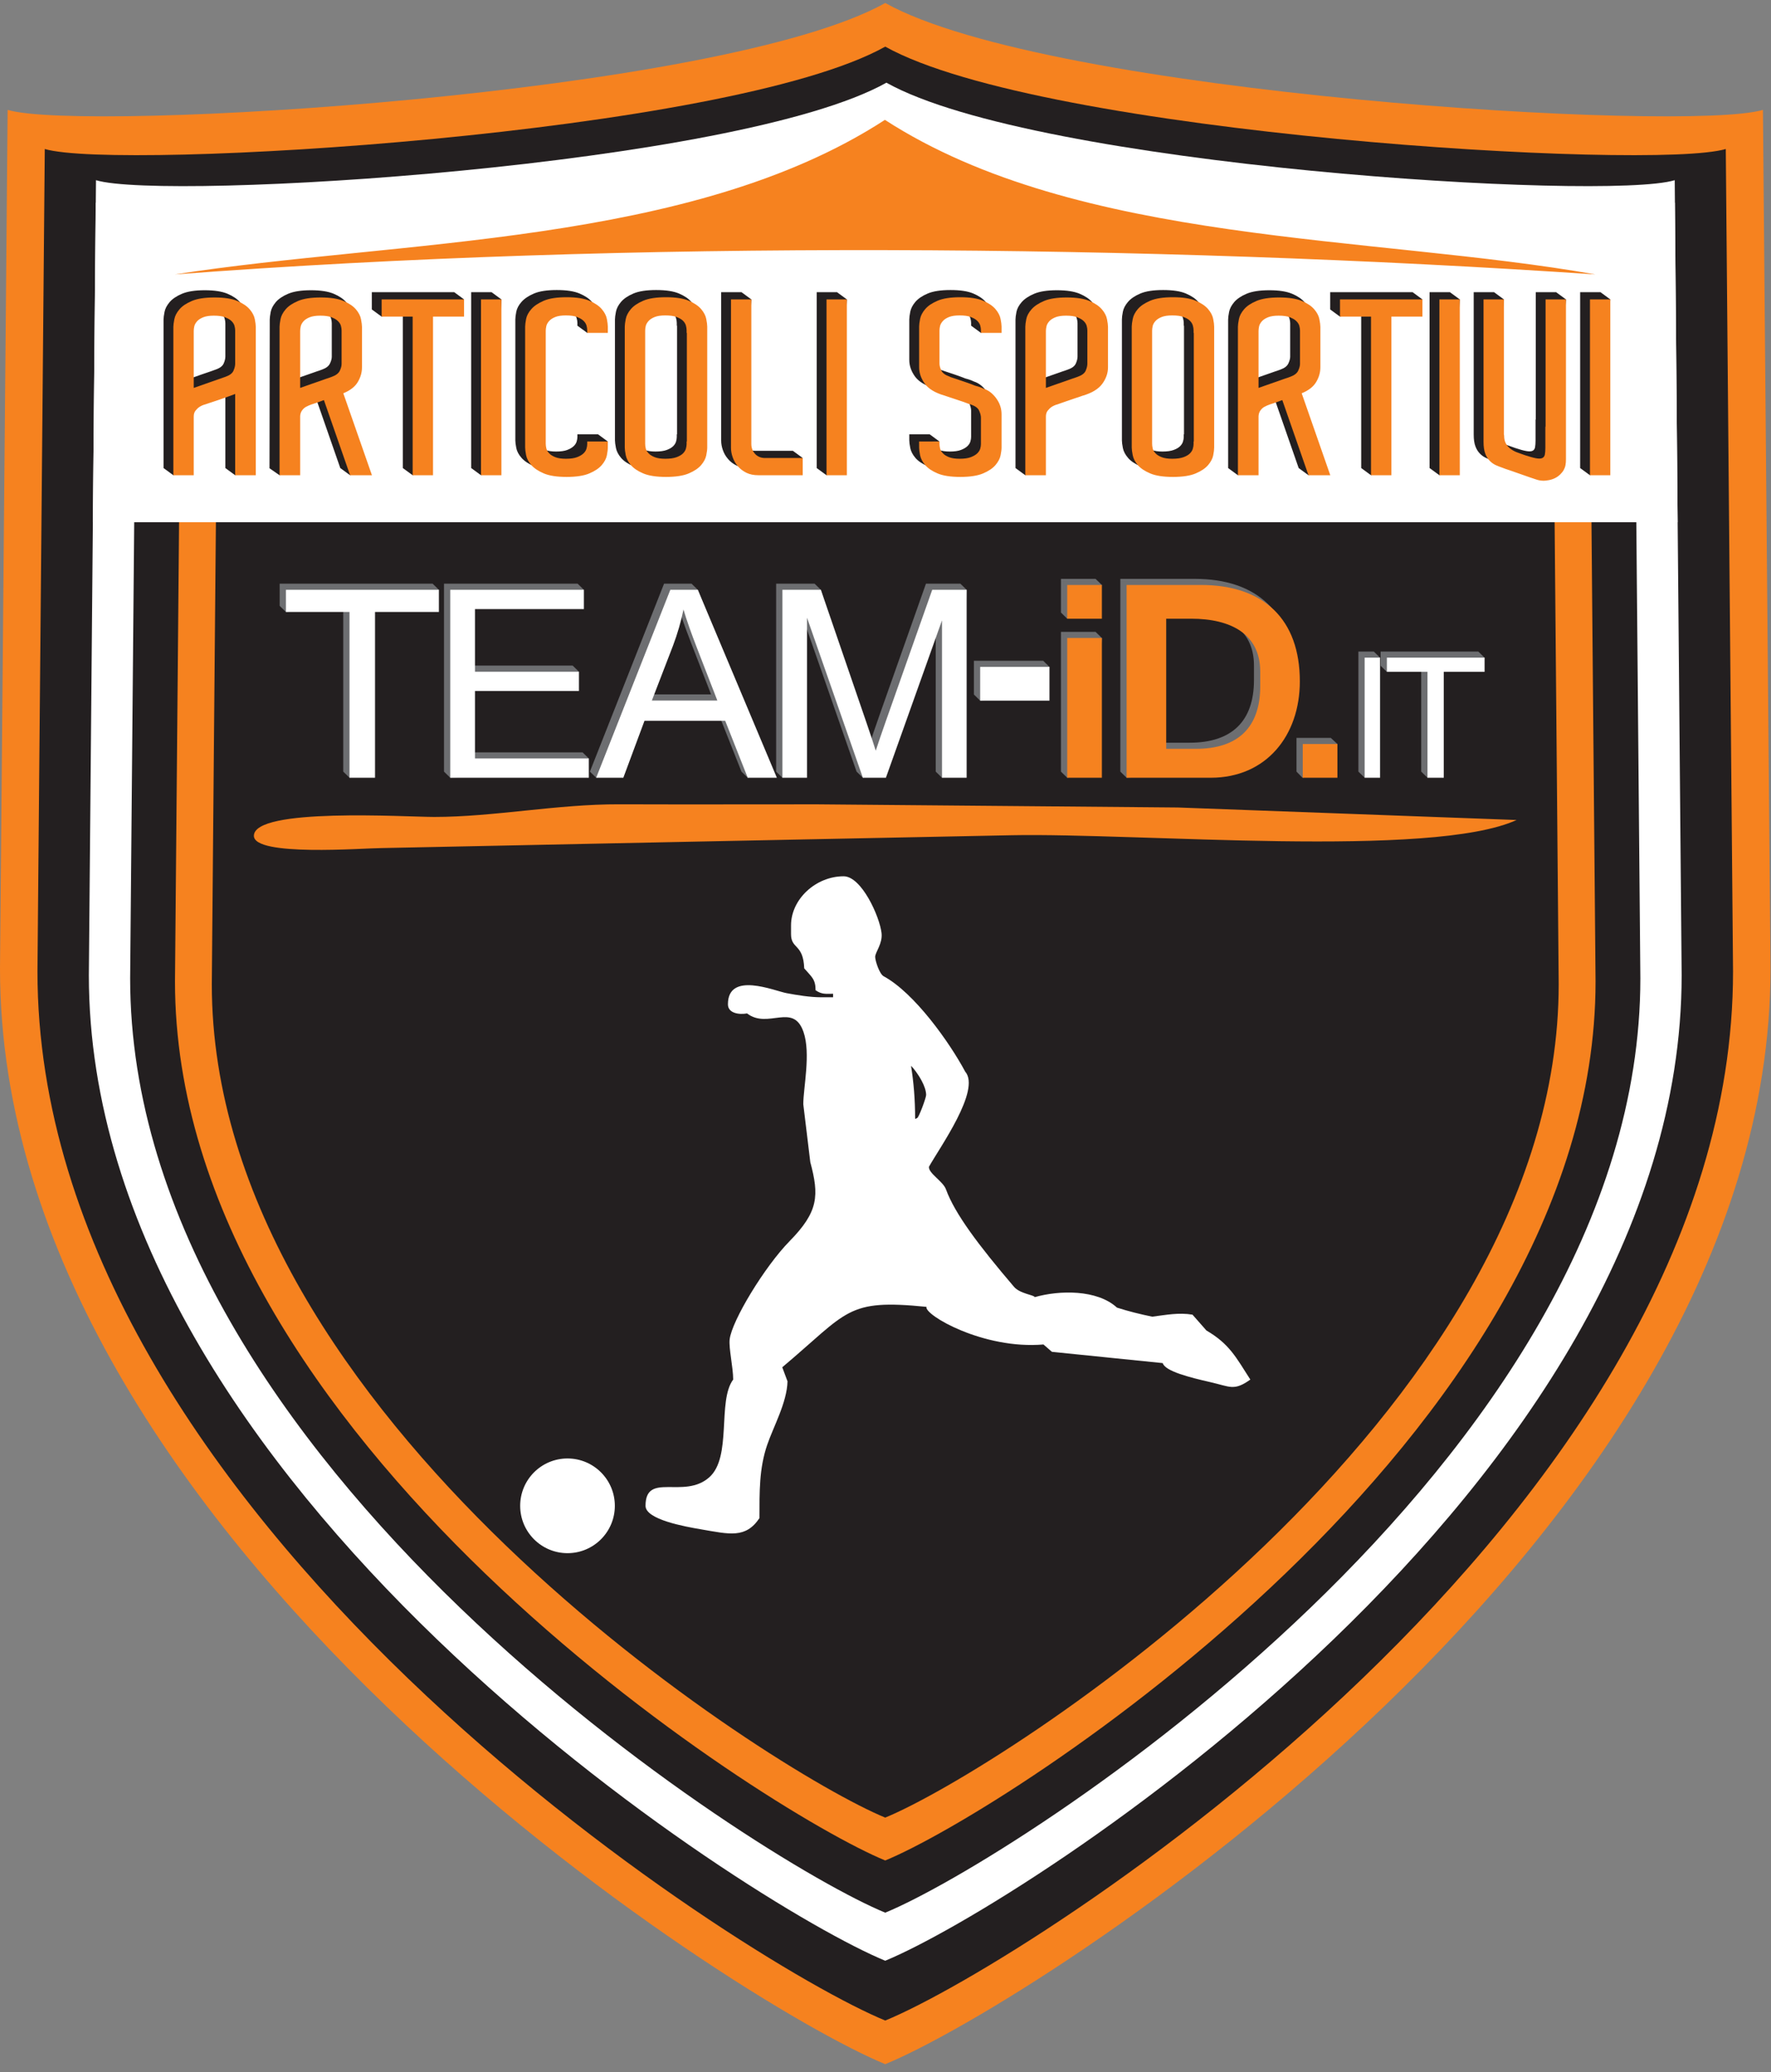
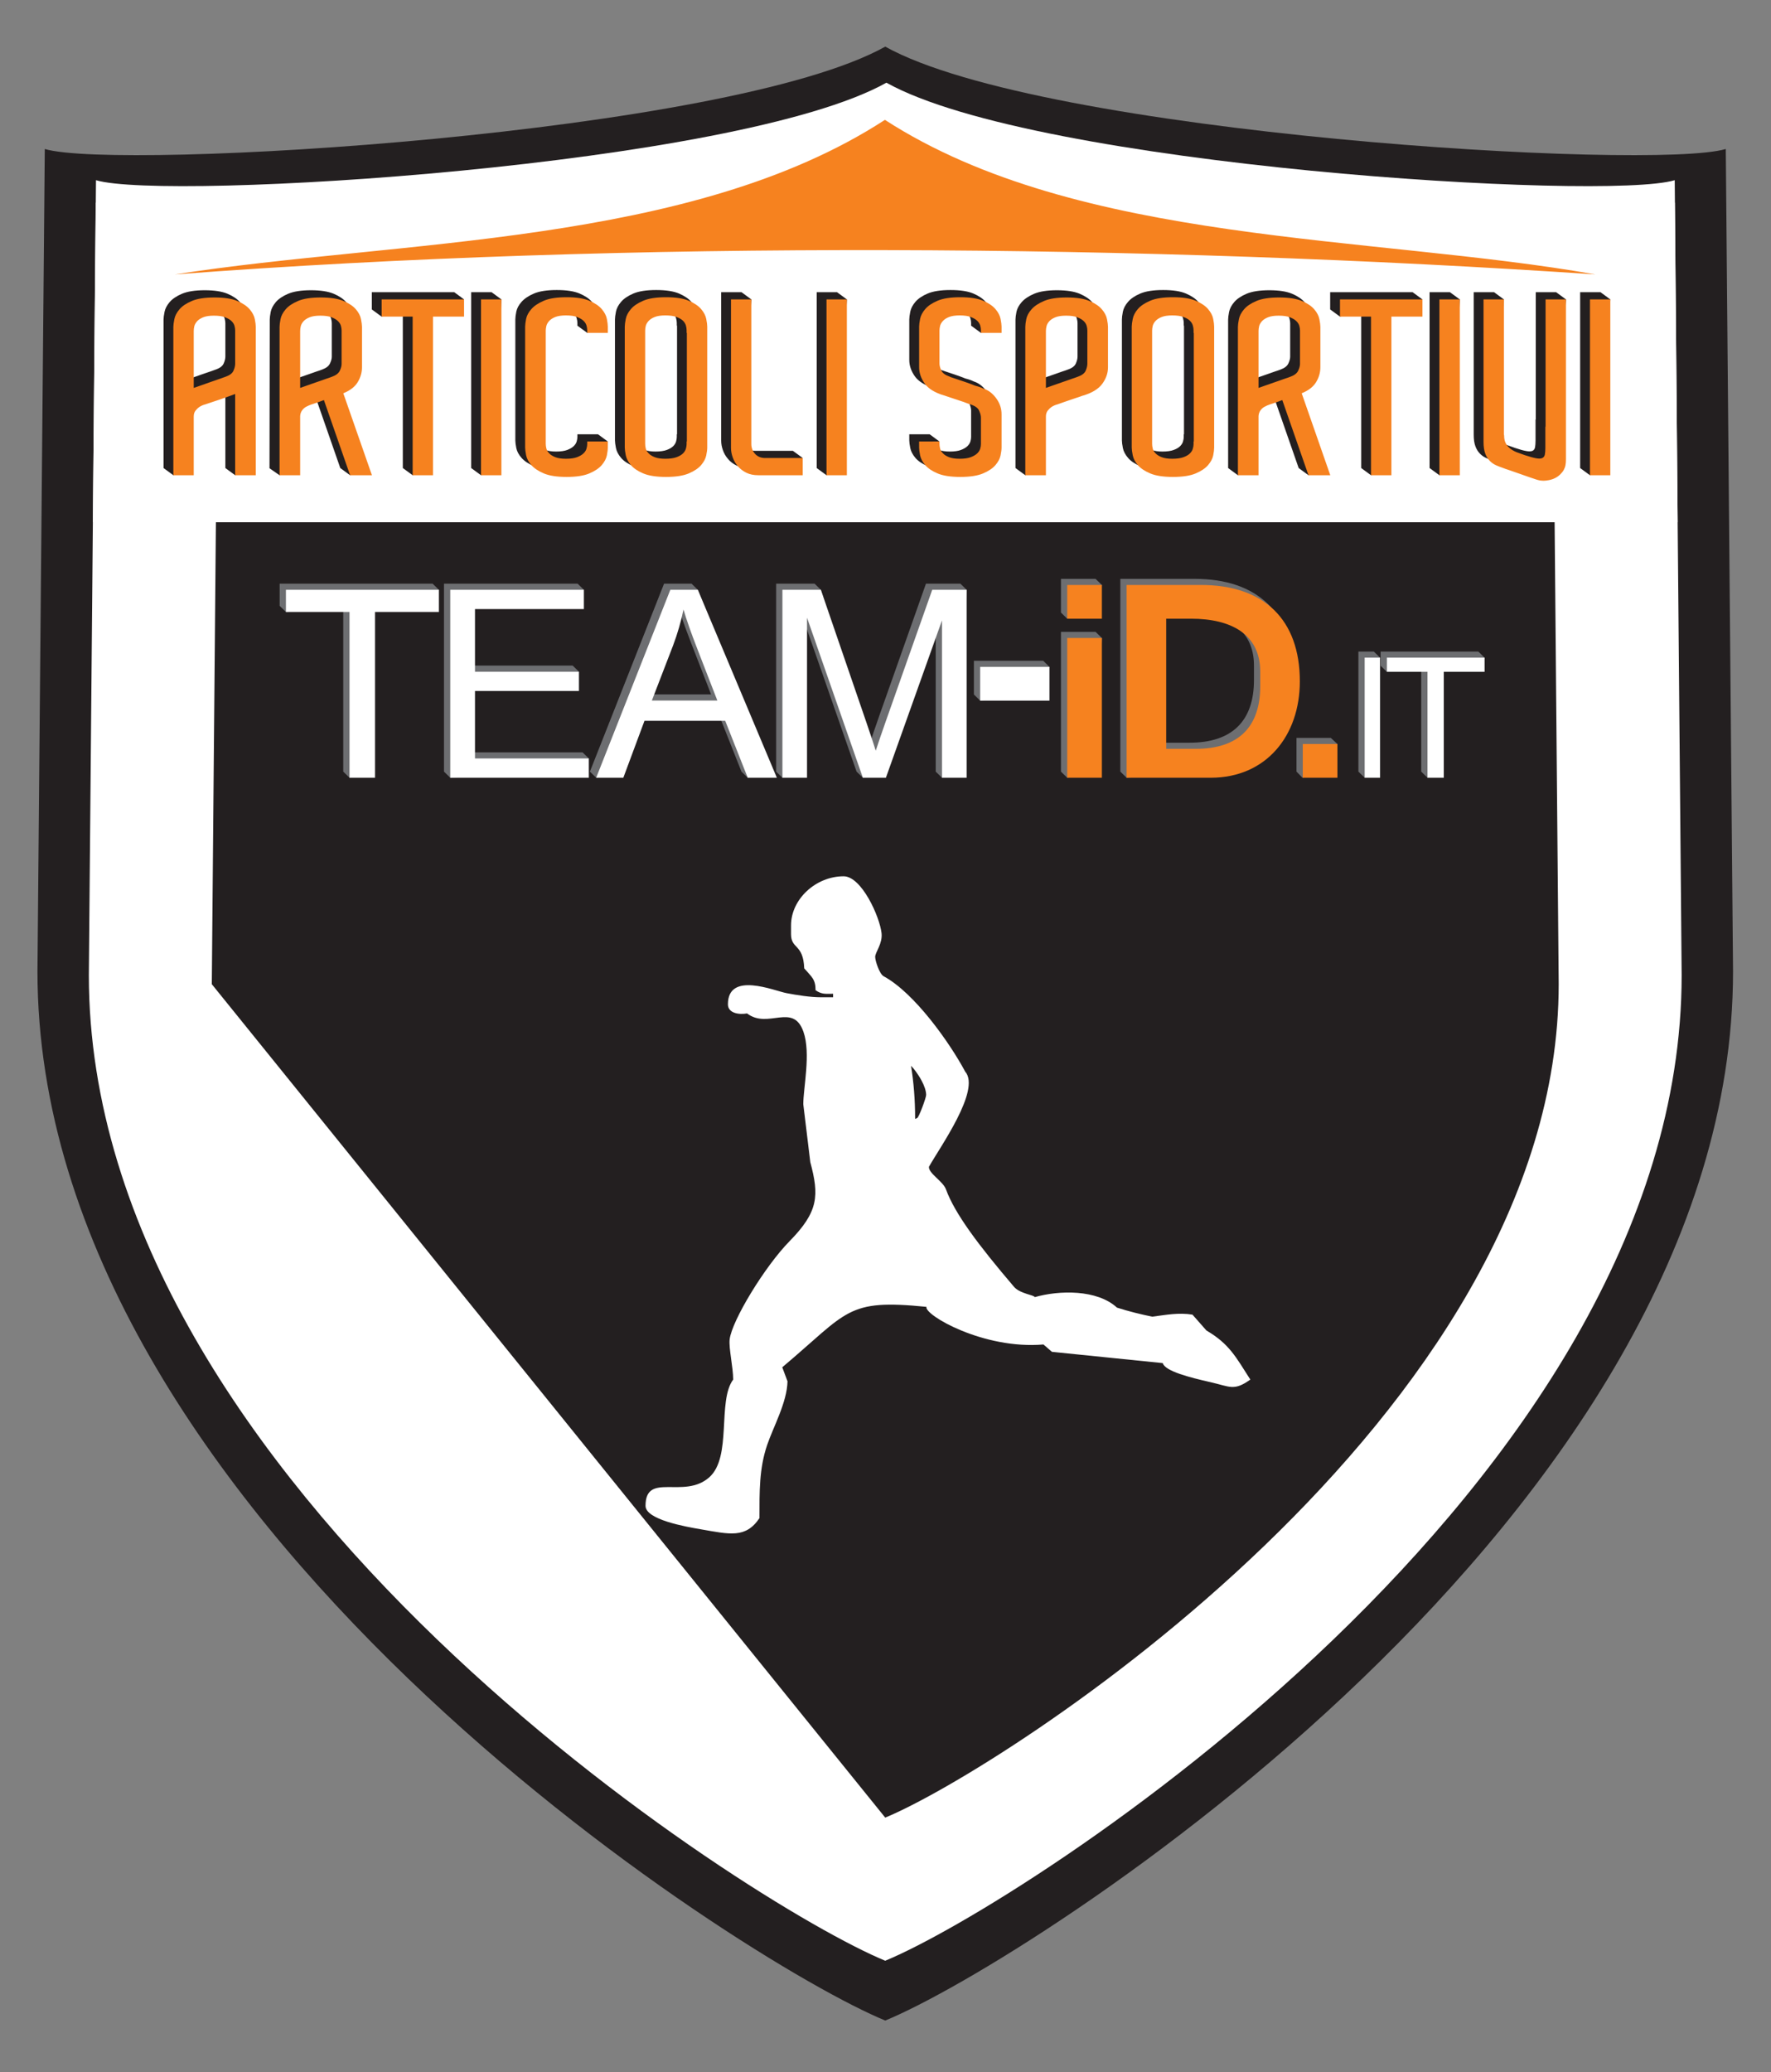
<svg xmlns="http://www.w3.org/2000/svg" width="224pt" height="262pt" viewBox="0 0 224 262" version="1.1">
  <rect x="0" y="0" width="224" height="262" fill="#808080" stroke="none" />
  <g id="surface1">
-     <path style=" stroke:none;fill-rule:evenodd;fill:rgb(96.1%,50.999%,12.199%);fill-opacity:1;" d="M 111.969 261 C 130.793 253.277 223.938 194.398 223.938 122.484 L 222.98 13.895 C 213.324 16.785 132.727 11.965 111.969 0.379 C 91.219 11.965 10.621 16.785 0.965 13.895 L 0 122.484 C 0 194.398 93.148 253.277 111.969 261 " />
    <path style=" stroke:none;fill-rule:evenodd;fill:rgb(13.699%,12.199%,12.5%);fill-opacity:1;" d="M 111.969 255.484 C 129.996 248.09 219.199 191.703 219.199 122.832 L 218.281 18.84 C 209.035 21.605 131.848 16.988 111.969 5.895 C 92.098 16.988 14.91 21.605 5.664 18.84 L 4.738 122.832 C 4.738 191.703 93.945 248.09 111.969 255.484 " />
    <path style=" stroke:none;fill-rule:evenodd;fill:rgb(100%,100%,100%);fill-opacity:1;" d="M 111.965 247.922 C 128.898 240.969 212.699 188.004 212.699 123.309 L 211.836 25.617 C 203.148 28.223 130.637 23.875 111.965 13.457 C 93.297 23.871 20.789 28.223 12.105 25.617 L 11.238 123.309 C 11.238 188.004 95.039 240.969 111.965 247.922 " />
-     <path style=" stroke:none;fill-rule:evenodd;fill:rgb(13.699%,12.199%,12.5%);fill-opacity:1;" d="M 111.965 241.844 C 128.02 235.254 207.477 185.031 207.477 123.691 L 206.656 31.066 C 198.422 33.539 129.668 29.414 111.965 19.539 C 94.266 29.414 25.516 33.539 17.285 31.066 L 16.461 123.691 C 16.461 185.031 95.918 235.254 111.965 241.844 " />
-     <path style=" stroke:none;fill-rule:evenodd;fill:rgb(96.1%,50.999%,12.199%);fill-opacity:1;" d="M 111.965 235.246 C 127.066 229.047 201.809 181.805 201.809 124.105 L 201.035 36.977 C 193.289 39.305 128.617 35.426 111.965 26.137 C 95.316 35.426 30.648 39.305 22.906 36.977 L 22.133 124.105 C 22.133 181.805 96.871 229.047 111.965 235.246 " />
-     <path style=" stroke:none;fill-rule:evenodd;fill:rgb(13.699%,12.199%,12.5%);fill-opacity:1;" d="M 111.965 229.824 C 126.285 223.945 197.148 179.152 197.148 124.445 L 196.418 41.836 C 189.074 44.039 127.758 40.363 111.965 31.555 C 96.18 40.363 34.867 44.039 27.523 41.836 L 26.789 124.445 C 26.789 179.152 97.652 223.945 111.965 229.824 " />
+     <path style=" stroke:none;fill-rule:evenodd;fill:rgb(13.699%,12.199%,12.5%);fill-opacity:1;" d="M 111.965 229.824 C 126.285 223.945 197.148 179.152 197.148 124.445 L 196.418 41.836 C 189.074 44.039 127.758 40.363 111.965 31.555 C 96.18 40.363 34.867 44.039 27.523 41.836 L 26.789 124.445 " />
    <path style=" stroke:none;fill-rule:evenodd;fill:rgb(100%,100%,100%);fill-opacity:1;" d="M 212.191 66.035 L 211.824 22.785 C 203.02 25.434 131.039 21.031 112.117 10.457 C 93.203 21.031 20.941 25.434 12.141 22.785 L 11.746 66.035 L 212.191 66.035 " />
-     <path style=" stroke:none;fill-rule:evenodd;fill:rgb(96.1%,50.999%,12.199%);fill-opacity:1;" d="M 191.824 103.684 C 177.539 103.156 163.258 102.629 148.977 102.102 C 133.766 101.969 118.555 101.836 103.344 101.703 C 94.996 101.703 86.641 101.727 78.293 101.699 C 70.457 101.676 62.449 103.297 54.93 103.297 C 51.32 103.297 32.113 102.078 32.113 105.684 C 32.113 108.34 45.93 107.242 48.25 107.234 C 74.824 106.684 101.398 106.141 127.977 105.609 C 143.992 105.293 181.098 108.578 191.824 103.684 " />
    <path style=" stroke:none;fill-rule:evenodd;fill:rgb(42.699%,43.1%,44.299%);fill-opacity:1;" d="M 163.984 97.566 L 164.738 98.34 L 168.324 97.566 L 169.16 94.074 L 168.324 93.301 L 163.984 93.301 Z M 141.703 97.566 L 142.496 98.34 L 152.344 97.566 C 159.363 97.566 163.613 92.242 163.613 85.379 C 163.613 77.578 159.105 73.191 151.094 73.191 L 141.703 73.191 Z M 146.711 77.453 L 149.84 77.453 C 154.934 77.453 158.605 79.414 158.605 84.16 L 158.605 85.988 C 158.605 91.188 155.809 93.91 150.469 93.91 L 146.711 93.91 Z M 134.191 97.566 L 134.984 98.34 L 138.57 97.566 L 139.367 80.668 L 138.57 79.895 L 134.191 79.895 Z M 134.191 77.453 L 134.984 78.23 L 138.57 77.453 L 139.367 73.965 L 138.57 73.191 L 134.191 73.191 Z M 74.613 97.566 L 83.992 73.801 L 87.469 73.801 L 88.262 74.574 L 97.465 97.566 L 94.574 98.34 L 93.781 97.566 L 90.93 90.367 L 80.723 90.367 L 78.043 97.566 L 75.406 98.34 Z M 81.656 87.805 L 89.938 87.805 L 87.387 81.227 C 86.613 79.227 86.031 77.586 85.656 76.297 C 85.344 77.82 84.906 79.332 84.34 80.84 Z M 43.414 97.566 L 43.414 76.605 L 36.164 77.379 L 35.371 76.605 L 35.371 73.801 L 54.719 73.801 L 55.512 74.574 L 54.719 76.605 L 46.641 76.605 L 46.641 97.566 L 44.207 98.34 Z M 98.168 97.566 L 98.168 73.801 L 103.031 73.801 L 103.824 74.574 L 108.809 90.629 C 109.344 92.191 109.734 93.367 109.973 94.145 C 110.254 93.281 110.684 92.012 111.273 90.336 L 117.117 73.801 L 121.469 73.801 L 122.262 74.574 L 121.469 97.566 L 119.145 98.34 L 118.352 97.566 L 118.352 77.672 L 111.258 97.566 L 109.137 98.34 L 108.34 97.566 L 101.281 77.336 L 101.281 97.566 L 98.961 98.34 Z M 56.156 97.566 L 56.949 98.34 L 73.684 97.566 L 74.477 95.902 L 73.684 95.129 L 59.285 95.129 L 59.285 86.598 L 72.434 86.598 L 73.227 84.934 L 72.434 84.16 L 59.285 84.16 L 59.285 76.238 L 73.059 76.238 L 73.852 74.574 L 73.059 73.801 L 56.156 73.801 Z M 123.18 87.816 L 123.973 88.59 L 131.945 87.816 L 132.738 84.324 L 131.945 83.551 L 123.18 83.551 Z M 179.758 97.566 L 179.758 84.176 L 175.414 84.949 L 174.621 84.176 L 174.621 82.383 L 186.98 82.383 L 187.773 83.156 L 186.98 84.176 L 181.82 84.176 L 181.82 97.566 L 180.551 98.34 Z M 171.812 97.566 L 172.605 98.34 L 173.762 97.566 L 174.555 83.156 L 173.762 82.383 L 171.812 82.383 L 171.812 97.566 " />
    <path style=" stroke:none;fill-rule:evenodd;fill:rgb(96.1%,50.999%,12.199%);fill-opacity:1;" d="M 164.777 98.34 L 169.16 98.34 L 169.16 94.074 L 164.777 94.074 Z M 142.496 98.34 L 153.137 98.34 C 160.156 98.34 164.406 93.016 164.406 86.152 C 164.406 78.352 159.898 73.965 151.887 73.965 L 142.496 73.965 Z M 147.504 78.23 L 150.633 78.23 C 155.727 78.23 159.398 80.188 159.398 84.934 L 159.398 86.762 C 159.398 91.961 156.602 94.684 151.262 94.684 L 147.504 94.684 Z M 134.984 98.34 L 139.367 98.34 L 139.367 80.668 L 134.984 80.668 Z M 134.984 78.23 L 139.367 78.23 L 139.367 73.965 L 134.984 73.965 L 134.984 78.23 " />
    <path style=" stroke:none;fill-rule:evenodd;fill:rgb(100%,100%,100%);fill-opacity:1;" d="M 75.406 98.34 L 84.785 74.574 L 88.262 74.574 L 98.258 98.34 L 94.574 98.34 L 91.727 91.141 L 81.516 91.141 L 78.84 98.34 Z M 82.449 88.578 L 90.73 88.578 L 88.18 82 C 87.406 80.004 86.824 78.359 86.449 77.07 C 86.137 78.598 85.699 80.105 85.133 81.613 Z M 44.207 98.34 L 44.207 77.379 L 36.164 77.379 L 36.164 74.574 L 55.512 74.574 L 55.512 77.379 L 47.434 77.379 L 47.434 98.34 Z M 98.961 98.34 L 98.961 74.574 L 103.824 74.574 L 109.602 91.402 C 110.137 92.969 110.527 94.141 110.766 94.922 C 111.047 94.059 111.477 92.785 112.07 91.109 L 117.91 74.574 L 122.262 74.574 L 122.262 98.34 L 119.145 98.34 L 119.145 78.445 L 112.051 98.34 L 109.137 98.34 L 102.074 78.109 L 102.074 98.34 Z M 56.949 98.34 L 74.477 98.34 L 74.477 95.902 L 60.078 95.902 L 60.078 87.371 L 73.227 87.371 L 73.227 84.934 L 60.078 84.934 L 60.078 77.012 L 73.852 77.012 L 73.852 74.574 L 56.949 74.574 Z M 123.973 88.59 L 132.738 88.59 L 132.738 84.324 L 123.973 84.324 Z M 180.551 98.34 L 180.551 84.949 L 175.414 84.949 L 175.414 83.156 L 187.773 83.156 L 187.773 84.949 L 182.613 84.949 L 182.613 98.34 Z M 172.605 98.34 L 174.555 98.34 L 174.555 83.156 L 172.605 83.156 L 172.605 98.34 " />
    <path style=" stroke:none;fill-rule:nonzero;fill:rgb(13.699%,12.199%,12.5%);fill-opacity:1;" d="M 31.109 59.18 L 29.746 60.09 L 28.504 59.18 L 28.504 48.906 C 28.465 48.926 28.242 49.008 27.844 49.152 C 27.445 49.297 27.012 49.449 26.543 49.609 L 24.703 50.227 C 24.457 50.285 24.223 50.387 23.996 50.531 C 23.812 50.652 23.645 50.812 23.492 51.008 C 23.336 51.199 23.262 51.453 23.262 51.758 L 23.262 59.18 L 21.926 60.09 L 20.684 59.18 L 20.684 40.41 C 20.684 40.188 20.727 39.863 20.809 39.445 C 20.891 39.027 21.105 38.613 21.453 38.203 C 21.797 37.797 22.32 37.441 23.016 37.145 C 23.711 36.852 24.672 36.699 25.898 36.699 C 27.125 36.699 28.086 36.852 28.781 37.145 C 29.477 37.441 29.996 37.797 30.344 38.203 C 30.691 38.613 30.906 39.027 30.988 39.445 C 31.07 39.863 31.109 40.188 31.109 40.41 Z M 23.262 48.141 C 23.445 48.078 23.75 47.973 24.18 47.816 C 24.609 47.664 25.043 47.512 25.484 47.355 C 25.922 47.203 26.324 47.066 26.68 46.945 C 27.039 46.82 27.238 46.75 27.277 46.73 C 27.809 46.547 28.148 46.289 28.289 45.961 C 28.434 45.637 28.504 45.34 28.504 45.074 L 28.504 40.871 C 28.504 40.688 28.473 40.488 28.41 40.273 C 28.352 40.059 28.223 39.859 28.027 39.676 C 27.836 39.492 27.562 39.336 27.215 39.199 C 26.867 39.066 26.398 39 25.805 39 C 25.254 39 24.809 39.066 24.473 39.199 C 24.137 39.336 23.875 39.504 23.691 39.707 C 23.508 39.91 23.387 40.121 23.336 40.336 C 23.285 40.551 23.262 40.75 23.262 40.934 Z M 43.039 59.18 L 39.727 49.672 C 39.504 49.754 39.297 49.832 39.113 49.902 C 38.93 49.977 38.766 50.031 38.625 50.07 L 38.164 50.227 C 37.918 50.305 37.684 50.41 37.457 50.531 C 37.273 50.633 37.109 50.781 36.969 50.977 C 36.824 51.172 36.723 51.41 36.723 51.695 L 36.691 59.207 L 35.359 60.09 L 34.086 59.207 L 34.117 41.055 L 34.117 40.41 C 34.117 40.188 34.156 39.863 34.238 39.445 C 34.32 39.027 34.535 38.613 34.883 38.203 C 35.23 37.797 35.75 37.441 36.445 37.145 C 37.141 36.852 38.102 36.699 39.328 36.699 C 40.555 36.699 41.516 36.852 42.211 37.145 C 42.906 37.441 43.43 37.797 43.777 38.203 C 44.121 38.613 44.34 39.027 44.418 39.445 C 44.5 39.863 44.543 40.188 44.543 40.41 L 44.543 45.531 C 44.543 46.188 44.363 46.812 44.004 47.402 C 43.648 47.996 43.039 48.469 42.18 48.812 L 45.801 59.18 L 44.281 60.09 Z M 36.723 48.141 C 36.906 48.078 37.137 47.996 37.414 47.895 C 37.688 47.793 37.98 47.691 38.285 47.586 C 38.594 47.484 38.898 47.379 39.207 47.266 C 39.512 47.152 39.789 47.055 40.035 46.973 C 40.156 46.934 40.281 46.895 40.402 46.852 C 40.527 46.812 40.637 46.77 40.738 46.73 C 41.25 46.547 41.582 46.289 41.734 45.961 C 41.891 45.637 41.965 45.348 41.965 45.105 L 41.965 40.871 C 41.965 40.688 41.934 40.488 41.875 40.273 C 41.812 40.059 41.684 39.859 41.492 39.676 C 41.297 39.492 41.027 39.336 40.68 39.199 C 40.332 39.066 39.859 39 39.27 39 C 38.715 39 38.273 39.066 37.934 39.199 C 37.598 39.336 37.336 39.504 37.152 39.707 C 36.969 39.91 36.852 40.121 36.801 40.336 C 36.746 40.551 36.723 40.75 36.723 40.934 Z M 57.453 39.125 L 53.527 39.125 L 53.527 59.18 L 52.195 60.09 L 50.949 59.18 L 50.949 39.125 L 48.27 40.035 L 47.027 39.125 L 47.027 36.945 L 57.453 36.945 L 58.695 37.859 Z M 59.598 59.18 L 59.598 36.945 L 62.176 36.945 L 63.418 37.859 L 62.176 59.18 L 60.84 60.09 Z M 73.031 41.18 L 73.031 40.84 C 73.031 40.656 73 40.457 72.938 40.242 C 72.875 40.027 72.75 39.828 72.555 39.645 C 72.359 39.461 72.09 39.305 71.742 39.172 C 71.395 39.035 70.922 38.969 70.332 38.969 C 69.781 38.969 69.336 39.035 68.996 39.172 C 68.66 39.305 68.398 39.473 68.215 39.676 C 68.031 39.879 67.914 40.09 67.863 40.305 C 67.812 40.52 67.785 40.719 67.785 40.902 L 67.785 55.191 C 67.785 55.379 67.812 55.574 67.863 55.789 C 67.914 56.004 68.031 56.211 68.215 56.402 C 68.398 56.598 68.66 56.762 68.996 56.895 C 69.336 57.027 69.781 57.094 70.332 57.094 C 70.922 57.094 71.395 57.027 71.742 56.895 C 72.09 56.762 72.359 56.602 72.555 56.418 C 72.75 56.234 72.875 56.035 72.938 55.82 C 73 55.605 73.031 55.418 73.031 55.254 L 73.031 54.914 L 75.637 54.914 L 76.879 55.828 C 77.078 55.973 75.594 56.254 75.516 56.664 C 75.43 57.074 75.219 57.48 74.871 57.891 C 74.523 58.301 74 58.652 73.305 58.949 C 72.609 59.246 71.648 59.395 70.422 59.395 C 69.195 59.395 68.234 59.246 67.539 58.949 C 66.844 58.652 66.32 58.301 65.961 57.891 C 65.602 57.48 65.383 57.066 65.301 56.648 C 65.219 56.23 65.18 55.906 65.18 55.684 L 65.18 40.383 C 65.18 40.156 65.219 39.836 65.301 39.414 C 65.383 38.996 65.602 38.582 65.961 38.172 C 66.32 37.766 66.844 37.41 67.539 37.113 C 68.234 36.82 69.195 36.672 70.422 36.672 C 71.648 36.672 72.609 36.82 73.305 37.113 C 74 37.41 74.523 37.766 74.871 38.172 C 75.219 38.582 75.43 38.996 75.516 39.414 C 75.594 39.836 75.637 40.156 75.637 40.383 L 75.637 41.18 L 74.273 42.09 Z M 88.211 55.379 L 88.211 55.684 C 88.211 55.93 88.168 56.254 88.086 56.664 C 88.004 57.074 87.789 57.48 87.441 57.891 C 87.094 58.301 86.574 58.652 85.879 58.949 C 85.184 59.246 84.223 59.395 82.996 59.395 C 81.77 59.395 80.809 59.246 80.113 58.949 C 79.418 58.652 78.898 58.301 78.551 57.891 C 78.203 57.48 77.988 57.066 77.906 56.648 C 77.824 56.23 77.781 55.906 77.781 55.684 L 77.781 40.383 C 77.781 40.156 77.824 39.836 77.906 39.414 C 77.988 38.996 78.203 38.582 78.551 38.172 C 78.898 37.766 79.418 37.41 80.113 37.113 C 80.809 36.82 81.77 36.672 82.996 36.672 C 84.223 36.672 85.184 36.82 85.879 37.113 C 86.574 37.41 87.094 37.766 87.441 38.172 C 87.789 38.582 88.004 38.996 88.086 39.414 C 88.168 39.836 88.211 40.156 88.211 40.383 Z M 85.602 54.914 L 85.633 54.914 L 85.633 41.18 L 85.602 41.18 L 85.602 40.84 C 85.602 40.656 85.57 40.457 85.512 40.242 C 85.449 40.027 85.328 39.828 85.145 39.645 C 84.957 39.461 84.688 39.305 84.328 39.172 C 83.973 39.035 83.496 38.969 82.902 38.969 C 82.352 38.969 81.906 39.035 81.57 39.172 C 81.234 39.305 80.973 39.473 80.789 39.676 C 80.605 39.879 80.484 40.09 80.434 40.305 C 80.383 40.52 80.359 40.719 80.359 40.902 L 80.359 55.191 C 80.359 55.379 80.383 55.574 80.434 55.789 C 80.484 56.004 80.605 56.211 80.789 56.402 C 80.973 56.598 81.234 56.762 81.57 56.895 C 81.906 57.027 82.352 57.094 82.902 57.094 C 83.496 57.094 83.973 57.027 84.328 56.895 C 84.688 56.762 84.957 56.602 85.145 56.418 C 85.328 56.234 85.449 56.035 85.512 55.82 C 85.57 55.605 85.602 55.418 85.602 55.254 Z M 100.289 57.004 L 101.531 57.914 L 100.289 59.18 L 94.68 59.18 C 94.086 59.18 93.574 59.07 93.145 58.855 C 92.715 58.645 92.359 58.367 92.074 58.027 C 91.785 57.691 91.57 57.32 91.43 56.91 C 91.285 56.5 91.215 56.102 91.215 55.715 L 91.215 36.945 L 93.789 36.945 L 95.031 37.859 L 93.789 54.914 L 93.789 55.223 C 93.789 55.715 93.949 56.133 94.266 56.48 C 94.582 56.828 95.008 57.004 95.539 57.004 Z M 103.297 59.18 L 103.297 36.945 L 105.871 36.945 L 107.113 37.859 L 105.871 59.18 L 104.539 60.09 Z M 125.434 55.684 C 125.434 55.93 125.395 56.254 125.312 56.664 C 125.23 57.074 125.016 57.48 124.668 57.891 C 124.32 58.301 123.801 58.652 123.105 58.949 C 122.41 59.246 121.449 59.395 120.223 59.395 C 118.996 59.395 118.035 59.246 117.34 58.949 C 116.645 58.652 116.121 58.301 115.777 57.891 C 115.43 57.48 115.215 57.066 115.133 56.648 C 115.051 56.23 115.008 55.906 115.008 55.684 L 115.008 54.914 L 117.586 54.914 L 118.828 55.828 C 118.977 55.938 117.227 55.57 118.016 56.402 C 118.199 56.598 118.461 56.762 118.797 56.895 C 119.133 57.027 119.578 57.094 120.129 57.094 C 120.723 57.094 121.191 57.027 121.539 56.895 C 121.891 56.762 122.16 56.602 122.355 56.418 C 122.547 56.234 122.676 56.035 122.738 55.82 C 122.797 55.605 122.828 55.418 122.828 55.254 L 122.828 51.91 C 122.828 51.664 122.758 51.375 122.613 51.035 C 122.473 50.699 122.133 50.438 121.602 50.254 C 121.48 50.215 121.324 50.164 121.141 50.102 C 120.957 50.039 120.797 49.98 120.652 49.918 L 118.352 49.152 C 118.27 49.109 118.211 49.09 118.168 49.09 C 117.004 48.742 116.184 48.242 115.715 47.586 C 115.246 46.934 115.008 46.238 115.008 45.504 L 115.008 40.383 C 115.008 40.156 115.051 39.836 115.133 39.414 C 115.215 38.996 115.43 38.582 115.777 38.172 C 116.121 37.766 116.645 37.41 117.34 37.113 C 118.035 36.82 118.996 36.672 120.223 36.672 C 121.449 36.672 122.41 36.82 123.105 37.113 C 123.801 37.41 124.32 37.766 124.668 38.172 C 125.016 38.582 125.23 38.996 125.312 39.414 C 125.395 39.836 125.434 40.156 125.434 40.383 L 125.434 41.18 L 124.07 42.09 L 122.828 41.18 L 122.828 40.84 C 122.828 40.656 122.797 40.457 122.738 40.242 C 122.676 40.027 122.547 39.828 122.355 39.645 C 122.16 39.461 121.891 39.305 121.539 39.172 C 121.191 39.035 120.723 38.969 120.129 38.969 C 119.578 38.969 119.133 39.035 118.797 39.172 C 118.461 39.305 118.199 39.473 118.016 39.676 C 117.828 39.879 117.715 40.09 117.66 40.305 C 117.609 40.52 117.586 40.719 117.586 40.902 L 117.586 45.043 C 117.586 45.309 117.66 45.605 117.816 45.93 C 117.969 46.258 118.312 46.516 118.844 46.699 C 118.926 46.738 119.027 46.781 119.148 46.82 C 119.273 46.863 119.395 46.902 119.516 46.945 C 119.887 47.066 120.309 47.211 120.789 47.371 C 121.27 47.535 121.715 47.699 122.121 47.863 C 122.531 47.965 122.879 48.09 123.164 48.23 C 123.535 48.355 123.855 48.531 124.133 48.77 C 124.406 49.004 124.648 49.273 124.852 49.578 C 125.242 50.152 125.434 50.785 125.434 51.48 Z M 138.898 45.348 L 138.898 45.531 C 138.898 46.27 138.656 46.965 138.176 47.617 C 137.695 48.273 136.871 48.773 135.707 49.121 C 135.668 49.121 135.605 49.141 135.523 49.184 C 135.219 49.285 134.887 49.395 134.527 49.52 C 134.172 49.641 133.84 49.754 133.531 49.855 C 133.164 49.98 132.816 50.102 132.488 50.227 C 132.242 50.285 132.008 50.387 131.781 50.531 C 131.598 50.652 131.43 50.812 131.277 51.008 C 131.125 51.199 131.047 51.453 131.047 51.758 L 131.047 59.18 L 129.684 60.09 L 128.441 59.18 L 128.441 40.41 C 128.441 40.188 128.48 39.863 128.562 39.445 C 128.645 39.027 128.863 38.613 129.223 38.203 C 129.578 37.797 130.105 37.441 130.801 37.145 C 131.496 36.852 132.457 36.699 133.684 36.699 C 134.91 36.699 135.871 36.852 136.566 37.145 C 137.262 37.441 137.781 37.797 138.133 38.203 C 138.477 38.613 138.691 39.027 138.773 39.445 C 138.855 39.863 138.898 40.188 138.898 40.41 Z M 131.047 48.141 C 131.23 48.078 131.461 47.996 131.738 47.895 C 132.012 47.793 132.305 47.691 132.609 47.586 C 132.918 47.484 133.223 47.379 133.531 47.266 C 133.84 47.152 134.113 47.055 134.359 46.973 C 134.48 46.934 134.605 46.895 134.727 46.852 C 134.852 46.812 134.961 46.77 135.062 46.73 C 135.598 46.547 135.934 46.289 136.074 45.961 C 136.219 45.637 136.289 45.34 136.289 45.074 L 136.289 40.871 C 136.289 40.688 136.262 40.488 136.199 40.273 C 136.137 40.059 136.012 39.859 135.816 39.676 C 135.621 39.492 135.352 39.336 135.004 39.199 C 134.656 39.066 134.184 39 133.594 39 C 133.039 39 132.598 39.066 132.258 39.199 C 131.922 39.336 131.66 39.504 131.477 39.707 C 131.293 39.91 131.176 40.121 131.125 40.336 C 131.074 40.551 131.047 40.75 131.047 40.934 Z M 152.328 55.379 L 152.328 55.684 C 152.328 55.93 152.289 56.254 152.203 56.664 C 152.125 57.074 151.91 57.48 151.562 57.891 C 151.215 58.301 150.691 58.652 149.996 58.949 C 149.305 59.246 148.344 59.395 147.117 59.395 C 145.891 59.395 144.93 59.246 144.234 58.949 C 143.539 58.652 143.016 58.301 142.672 57.891 C 142.32 57.48 142.105 57.066 142.023 56.648 C 141.941 56.23 141.902 55.906 141.902 55.684 L 141.902 40.383 C 141.902 40.156 141.941 39.836 142.023 39.414 C 142.105 38.996 142.32 38.582 142.672 38.172 C 143.016 37.766 143.539 37.41 144.234 37.113 C 144.93 36.82 145.891 36.672 147.117 36.672 C 148.344 36.672 149.305 36.82 149.996 37.113 C 150.691 37.41 151.215 37.766 151.562 38.172 C 151.91 38.582 152.125 38.996 152.203 39.414 C 152.289 39.836 152.328 40.156 152.328 40.383 Z M 149.723 54.914 L 149.754 54.914 L 149.754 41.18 L 149.723 41.18 L 149.723 40.84 C 149.723 40.656 149.691 40.457 149.629 40.242 C 149.57 40.027 149.445 39.828 149.262 39.645 C 149.078 39.461 148.809 39.305 148.449 39.172 C 148.094 39.035 147.617 38.969 147.023 38.969 C 146.473 38.969 146.027 39.035 145.691 39.172 C 145.352 39.305 145.094 39.473 144.906 39.676 C 144.723 39.879 144.605 40.09 144.555 40.305 C 144.504 40.52 144.48 40.719 144.48 40.902 L 144.48 55.191 C 144.48 55.379 144.504 55.574 144.555 55.789 C 144.605 56.004 144.723 56.211 144.906 56.402 C 145.094 56.598 145.352 56.762 145.691 56.895 C 146.027 57.027 146.473 57.094 147.023 57.094 C 147.617 57.094 148.094 57.027 148.449 56.895 C 148.809 56.762 149.078 56.602 149.262 56.418 C 149.445 56.234 149.57 56.035 149.629 55.82 C 149.691 55.605 149.723 55.418 149.723 55.254 Z M 164.258 59.18 L 160.945 49.672 C 160.719 49.754 160.516 49.832 160.332 49.902 C 160.148 49.977 159.984 50.031 159.84 50.07 L 159.383 50.227 C 159.137 50.305 158.902 50.41 158.676 50.531 C 158.492 50.633 158.328 50.781 158.188 50.977 C 158.043 51.172 157.961 51.41 157.941 51.695 L 157.941 59.18 L 156.574 60.09 L 155.336 59.18 L 155.336 40.41 C 155.336 40.188 155.375 39.863 155.457 39.445 C 155.539 39.027 155.754 38.613 156.102 38.203 C 156.449 37.797 156.969 37.441 157.664 37.145 C 158.359 36.852 159.32 36.699 160.547 36.699 C 161.773 36.699 162.734 36.852 163.43 37.145 C 164.125 37.441 164.645 37.797 164.992 38.203 C 165.34 38.613 165.555 39.027 165.637 39.445 C 165.719 39.863 165.762 40.188 165.762 40.41 L 165.762 45.531 C 165.762 46.188 165.582 46.812 165.223 47.402 C 164.863 47.996 164.258 48.469 163.398 48.812 L 167.016 59.18 L 165.5 60.09 Z M 157.941 48.141 C 158.125 48.078 158.355 47.996 158.629 47.895 C 158.906 47.793 159.195 47.691 159.504 47.586 C 159.812 47.484 160.117 47.379 160.426 47.266 C 160.73 47.152 161.008 47.055 161.254 46.973 C 161.375 46.934 161.496 46.895 161.621 46.852 C 161.742 46.812 161.855 46.77 161.957 46.73 C 162.469 46.547 162.801 46.289 162.953 45.961 C 163.105 45.637 163.184 45.348 163.184 45.105 L 163.184 40.871 C 163.184 40.688 163.152 40.488 163.094 40.273 C 163.031 40.059 162.902 39.859 162.707 39.676 C 162.516 39.492 162.242 39.336 161.895 39.199 C 161.547 39.066 161.078 39 160.484 39 C 159.934 39 159.488 39.066 159.152 39.199 C 158.812 39.336 158.555 39.504 158.371 39.707 C 158.188 39.91 158.066 40.121 158.016 40.336 C 157.965 40.551 157.941 40.75 157.941 40.934 Z M 178.672 39.125 L 174.746 39.125 L 174.746 59.18 L 173.41 60.09 L 172.168 59.18 L 172.168 39.125 L 169.484 40.035 L 168.242 39.125 L 168.242 36.945 L 178.672 36.945 L 179.91 37.859 Z M 180.816 59.18 L 180.816 36.945 L 183.391 36.945 L 184.637 37.859 L 183.391 59.18 L 182.059 60.09 Z M 196.824 56.145 C 196.824 56.531 196.824 56.867 196.824 57.156 C 196.824 57.441 196.805 57.691 196.762 57.906 C 196.723 58.121 196.648 58.32 196.547 58.504 C 196.445 58.688 196.301 58.871 196.117 59.055 C 195.75 59.426 195.281 59.672 194.707 59.793 C 194.137 59.914 193.605 59.895 193.113 59.73 C 192.602 59.566 192.047 59.379 191.441 59.164 C 190.84 58.949 190.27 58.75 189.738 58.566 C 189.598 58.523 189.398 58.457 189.141 58.367 C 188.887 58.273 188.738 58.219 188.695 58.199 C 188.453 58.117 188.195 58.016 187.93 57.891 C 187.664 57.77 187.414 57.59 187.18 57.355 C 186.945 57.117 186.754 56.812 186.613 56.434 C 186.469 56.055 186.398 55.562 186.398 54.945 L 186.398 36.945 L 188.973 36.945 L 190.215 37.859 L 188.973 54.027 C 188.992 54.066 189.004 54.117 189.004 54.18 C 189.004 54.59 189.086 54.934 189.25 55.207 C 189.414 55.484 189.629 55.715 189.895 55.898 C 190.16 56.082 190.445 56.227 190.754 56.328 C 191.059 56.43 191.344 56.531 191.609 56.633 C 192.223 56.84 192.703 56.973 193.051 57.031 C 193.398 57.094 193.66 57.086 193.836 57.004 C 194.008 56.922 194.113 56.773 194.156 56.559 C 194.195 56.344 194.219 56.062 194.219 55.715 L 194.219 53.047 L 194.246 53.047 L 194.246 36.945 L 196.824 36.945 L 198.066 37.859 L 196.824 55.406 Z M 199.859 59.18 L 199.859 36.945 L 202.434 36.945 L 203.676 37.859 L 202.434 59.18 L 201.102 60.09 L 199.859 59.18 " />
    <path style=" stroke:none;fill-rule:nonzero;fill:rgb(96.1%,50.999%,12.199%);fill-opacity:1;" d="M 32.352 60.09 L 29.746 60.09 L 29.746 49.816 C 29.707 49.84 29.484 49.922 29.086 50.062 C 28.688 50.207 28.254 50.359 27.785 50.523 L 25.945 51.137 C 25.699 51.199 25.465 51.301 25.238 51.445 C 25.055 51.566 24.887 51.727 24.734 51.918 C 24.578 52.113 24.504 52.363 24.504 52.672 L 24.504 60.09 L 21.926 60.09 L 21.926 41.324 C 21.926 41.098 21.969 40.777 22.051 40.359 C 22.133 39.938 22.348 39.523 22.695 39.117 C 23.039 38.707 23.562 38.355 24.258 38.059 C 24.953 37.762 25.914 37.613 27.141 37.613 C 28.367 37.613 29.328 37.762 30.023 38.059 C 30.719 38.355 31.238 38.707 31.586 39.117 C 31.934 39.523 32.148 39.938 32.23 40.359 C 32.312 40.777 32.352 41.098 32.352 41.324 Z M 24.504 49.051 C 24.688 48.988 24.992 48.883 25.422 48.73 C 25.852 48.578 26.285 48.422 26.727 48.27 C 27.164 48.117 27.566 47.98 27.922 47.855 C 28.281 47.734 28.48 47.66 28.52 47.641 C 29.051 47.457 29.391 47.203 29.531 46.875 C 29.676 46.547 29.746 46.25 29.746 45.984 L 29.746 41.785 C 29.746 41.602 29.715 41.398 29.656 41.188 C 29.594 40.973 29.465 40.773 29.273 40.59 C 29.078 40.402 28.805 40.246 28.457 40.113 C 28.109 39.98 27.641 39.914 27.047 39.914 C 26.496 39.914 26.051 39.98 25.715 40.113 C 25.379 40.246 25.117 40.414 24.934 40.617 C 24.75 40.824 24.633 41.031 24.578 41.246 C 24.527 41.461 24.504 41.66 24.504 41.844 Z M 44.281 60.09 L 40.969 50.586 C 40.746 50.668 40.539 50.742 40.355 50.816 C 40.172 50.887 40.008 50.941 39.867 50.984 L 39.406 51.137 C 39.16 51.219 38.926 51.32 38.699 51.445 C 38.516 51.547 38.352 51.695 38.211 51.887 C 38.066 52.082 37.984 52.324 37.965 52.609 L 37.965 60.09 L 35.359 60.09 L 35.359 41.324 C 35.359 41.098 35.398 40.777 35.48 40.359 C 35.562 39.938 35.777 39.523 36.125 39.117 C 36.473 38.707 36.992 38.355 37.688 38.059 C 38.383 37.762 39.344 37.613 40.57 37.613 C 41.797 37.613 42.758 37.762 43.453 38.059 C 44.148 38.355 44.672 38.707 45.02 39.117 C 45.363 39.523 45.582 39.938 45.66 40.359 C 45.742 40.777 45.785 41.098 45.785 41.324 L 45.785 46.445 C 45.785 47.098 45.605 47.723 45.246 48.316 C 44.891 48.91 44.281 49.379 43.422 49.727 L 47.043 60.09 Z M 37.965 49.051 C 38.148 48.988 38.379 48.91 38.656 48.805 C 38.93 48.703 39.223 48.602 39.527 48.5 C 39.836 48.398 40.141 48.289 40.449 48.18 C 40.758 48.066 41.031 47.969 41.277 47.887 C 41.398 47.848 41.523 47.805 41.645 47.766 C 41.766 47.723 41.879 47.684 41.98 47.641 C 42.492 47.457 42.824 47.203 42.98 46.875 C 43.133 46.547 43.207 46.262 43.207 46.016 L 43.207 41.785 C 43.207 41.602 43.176 41.398 43.117 41.188 C 43.055 40.973 42.926 40.773 42.734 40.59 C 42.539 40.402 42.27 40.246 41.922 40.113 C 41.574 39.98 41.102 39.914 40.512 39.914 C 39.957 39.914 39.516 39.98 39.176 40.113 C 38.84 40.246 38.578 40.414 38.395 40.617 C 38.211 40.824 38.094 41.031 38.043 41.246 C 37.992 41.461 37.965 41.66 37.965 41.844 Z M 58.695 40.035 L 54.77 40.035 L 54.77 60.09 L 52.195 60.09 L 52.195 40.035 L 48.27 40.035 L 48.27 37.859 L 58.695 37.859 Z M 60.84 60.09 L 60.84 37.859 L 63.418 37.859 L 63.418 60.09 Z M 74.273 42.09 L 74.273 41.754 C 74.273 41.57 74.242 41.371 74.18 41.156 C 74.117 40.941 73.992 40.742 73.797 40.559 C 73.602 40.371 73.332 40.215 72.984 40.082 C 72.637 39.949 72.168 39.883 71.574 39.883 C 71.023 39.883 70.578 39.949 70.238 40.082 C 69.902 40.215 69.641 40.383 69.457 40.59 C 69.273 40.793 69.156 41.004 69.105 41.215 C 69.055 41.43 69.027 41.629 69.027 41.812 L 69.027 56.105 C 69.027 56.289 69.055 56.488 69.105 56.703 C 69.156 56.918 69.273 57.121 69.457 57.316 C 69.641 57.512 69.902 57.676 70.238 57.809 C 70.578 57.938 71.023 58.008 71.574 58.008 C 72.168 58.008 72.637 57.938 72.984 57.809 C 73.332 57.676 73.602 57.516 73.797 57.332 C 73.992 57.148 74.117 56.949 74.18 56.734 C 74.242 56.52 74.273 56.328 74.273 56.164 L 74.273 55.828 L 76.879 55.828 L 76.879 56.594 C 76.879 56.84 76.836 57.168 76.758 57.578 C 76.676 57.984 76.461 58.395 76.113 58.805 C 75.766 59.211 75.242 59.566 74.547 59.859 C 73.852 60.156 72.891 60.305 71.664 60.305 C 70.438 60.305 69.477 60.156 68.781 59.859 C 68.09 59.566 67.562 59.211 67.203 58.805 C 66.848 58.395 66.625 57.98 66.543 57.562 C 66.465 57.141 66.422 56.82 66.422 56.594 L 66.422 41.293 C 66.422 41.07 66.465 40.746 66.543 40.328 C 66.625 39.91 66.848 39.492 67.203 39.086 C 67.562 38.676 68.09 38.324 68.781 38.027 C 69.477 37.73 70.438 37.582 71.664 37.582 C 72.891 37.582 73.852 37.73 74.547 38.027 C 75.242 38.324 75.766 38.676 76.113 39.086 C 76.461 39.492 76.676 39.91 76.758 40.328 C 76.836 40.746 76.879 41.07 76.879 41.293 L 76.879 42.09 Z M 89.453 56.289 L 89.453 56.594 C 89.453 56.84 89.41 57.168 89.328 57.578 C 89.246 57.984 89.031 58.395 88.684 58.805 C 88.336 59.211 87.816 59.566 87.121 59.859 C 86.426 60.156 85.465 60.305 84.238 60.305 C 83.012 60.305 82.051 60.156 81.355 59.859 C 80.66 59.566 80.141 59.211 79.793 58.805 C 79.445 58.395 79.23 57.98 79.148 57.562 C 79.066 57.141 79.023 56.82 79.023 56.594 L 79.023 41.293 C 79.023 41.07 79.066 40.746 79.148 40.328 C 79.23 39.91 79.445 39.492 79.793 39.086 C 80.141 38.676 80.66 38.324 81.355 38.027 C 82.051 37.73 83.012 37.582 84.238 37.582 C 85.465 37.582 86.426 37.73 87.121 38.027 C 87.816 38.324 88.336 38.676 88.684 39.086 C 89.031 39.492 89.246 39.91 89.328 40.328 C 89.41 40.746 89.453 41.07 89.453 41.293 Z M 86.844 55.828 L 86.875 55.828 L 86.875 42.09 L 86.844 42.09 L 86.844 41.754 C 86.844 41.57 86.812 41.371 86.754 41.156 C 86.691 40.941 86.57 40.742 86.387 40.559 C 86.199 40.371 85.93 40.215 85.574 40.082 C 85.215 39.949 84.738 39.883 84.145 39.883 C 83.594 39.883 83.148 39.949 82.812 40.082 C 82.477 40.215 82.215 40.383 82.031 40.59 C 81.848 40.793 81.727 41.004 81.676 41.215 C 81.625 41.43 81.602 41.629 81.602 41.812 L 81.602 56.105 C 81.602 56.289 81.625 56.488 81.676 56.703 C 81.727 56.918 81.848 57.121 82.031 57.316 C 82.215 57.512 82.477 57.676 82.812 57.809 C 83.148 57.938 83.594 58.008 84.145 58.008 C 84.738 58.008 85.215 57.938 85.574 57.809 C 85.93 57.676 86.199 57.516 86.387 57.332 C 86.57 57.148 86.691 56.949 86.754 56.734 C 86.812 56.52 86.844 56.328 86.844 56.164 Z M 101.531 57.914 L 101.531 60.09 L 95.922 60.09 C 95.328 60.09 94.816 59.984 94.387 59.77 C 93.961 59.555 93.602 59.277 93.316 58.941 C 93.027 58.605 92.812 58.23 92.672 57.82 C 92.527 57.414 92.457 57.016 92.457 56.625 L 92.457 37.859 L 95.031 37.859 L 95.031 56.137 C 95.031 56.625 95.191 57.047 95.508 57.395 C 95.824 57.738 96.25 57.914 96.781 57.914 Z M 104.539 60.09 L 104.539 37.859 L 107.113 37.859 L 107.113 60.09 Z M 126.68 56.594 C 126.68 56.84 126.637 57.168 126.555 57.578 C 126.473 57.984 126.258 58.395 125.91 58.805 C 125.562 59.211 125.043 59.566 124.348 59.859 C 123.652 60.156 122.691 60.305 121.465 60.305 C 120.238 60.305 119.277 60.156 118.582 59.859 C 117.887 59.566 117.367 59.211 117.02 58.805 C 116.672 58.395 116.457 57.98 116.375 57.562 C 116.293 57.141 116.254 56.82 116.254 56.594 L 116.254 55.828 L 118.828 55.828 L 118.828 56.105 C 118.828 56.289 118.852 56.488 118.902 56.703 C 118.953 56.918 119.074 57.121 119.258 57.316 C 119.441 57.512 119.703 57.676 120.039 57.809 C 120.375 57.938 120.82 58.008 121.371 58.008 C 121.965 58.008 122.438 57.938 122.781 57.809 C 123.133 57.676 123.402 57.516 123.598 57.332 C 123.789 57.148 123.918 56.949 123.98 56.734 C 124.039 56.52 124.07 56.328 124.07 56.164 L 124.07 52.824 C 124.07 52.578 124 52.285 123.855 51.949 C 123.715 51.613 123.375 51.352 122.844 51.168 C 122.723 51.129 122.57 51.074 122.387 51.016 C 122.199 50.953 122.035 50.891 121.895 50.828 L 119.594 50.062 C 119.512 50.023 119.449 50.004 119.41 50.004 C 118.246 49.656 117.426 49.152 116.957 48.5 C 116.488 47.848 116.254 47.148 116.254 46.414 L 116.254 41.293 C 116.254 41.07 116.293 40.746 116.375 40.328 C 116.457 39.91 116.672 39.492 117.02 39.086 C 117.367 38.676 117.887 38.324 118.582 38.027 C 119.277 37.73 120.238 37.582 121.465 37.582 C 122.691 37.582 123.652 37.73 124.348 38.027 C 125.043 38.324 125.562 38.676 125.91 39.086 C 126.258 39.492 126.473 39.91 126.555 40.328 C 126.637 40.746 126.68 41.07 126.68 41.293 L 126.68 42.09 L 124.07 42.09 L 124.07 41.754 C 124.07 41.57 124.039 41.371 123.98 41.156 C 123.918 40.941 123.789 40.742 123.598 40.559 C 123.402 40.371 123.133 40.215 122.781 40.082 C 122.438 39.949 121.965 39.883 121.371 39.883 C 120.82 39.883 120.375 39.949 120.039 40.082 C 119.703 40.215 119.441 40.383 119.258 40.59 C 119.074 40.793 118.953 41.004 118.902 41.215 C 118.852 41.43 118.828 41.629 118.828 41.812 L 118.828 45.953 C 118.828 46.219 118.902 46.516 119.059 46.844 C 119.211 47.172 119.555 47.426 120.086 47.609 C 120.164 47.652 120.27 47.691 120.391 47.734 C 120.516 47.773 120.637 47.816 120.758 47.855 C 121.129 47.98 121.551 48.121 122.031 48.285 C 122.512 48.449 122.957 48.613 123.367 48.777 C 123.773 48.879 124.121 49 124.406 49.145 C 124.777 49.266 125.098 49.445 125.375 49.68 C 125.648 49.914 125.891 50.188 126.094 50.492 C 126.484 51.066 126.68 51.699 126.68 52.395 Z M 140.141 46.262 L 140.141 46.445 C 140.141 47.18 139.898 47.875 139.418 48.531 C 138.938 49.184 138.117 49.688 136.949 50.031 C 136.91 50.031 136.848 50.055 136.766 50.094 C 136.461 50.195 136.129 50.309 135.77 50.43 C 135.41 50.555 135.078 50.668 134.773 50.77 C 134.406 50.891 134.059 51.016 133.73 51.137 C 133.484 51.199 133.25 51.301 133.023 51.445 C 132.844 51.566 132.672 51.727 132.52 51.918 C 132.367 52.113 132.289 52.363 132.289 52.672 L 132.289 60.09 L 129.684 60.09 L 129.684 41.324 C 129.684 41.098 129.723 40.777 129.805 40.359 C 129.887 39.938 130.105 39.523 130.465 39.117 C 130.824 38.707 131.348 38.355 132.043 38.059 C 132.738 37.762 133.699 37.613 134.926 37.613 C 136.152 37.613 137.113 37.762 137.809 38.059 C 138.504 38.355 139.027 38.707 139.371 39.117 C 139.723 39.523 139.934 39.938 140.016 40.359 C 140.098 40.777 140.141 41.098 140.141 41.324 Z M 132.289 49.051 C 132.473 48.988 132.703 48.91 132.98 48.805 C 133.254 48.703 133.547 48.602 133.855 48.5 C 134.16 48.398 134.469 48.289 134.773 48.18 C 135.078 48.066 135.355 47.969 135.602 47.887 C 135.723 47.848 135.848 47.805 135.969 47.766 C 136.094 47.723 136.203 47.684 136.309 47.641 C 136.84 47.457 137.176 47.203 137.32 46.875 C 137.461 46.547 137.531 46.25 137.531 45.984 L 137.531 41.785 C 137.531 41.602 137.504 41.398 137.441 41.188 C 137.379 40.973 137.254 40.773 137.059 40.59 C 136.863 40.402 136.594 40.246 136.246 40.113 C 135.898 39.98 135.426 39.914 134.836 39.914 C 134.281 39.914 133.84 39.98 133.5 40.113 C 133.164 40.246 132.902 40.414 132.719 40.617 C 132.535 40.824 132.418 41.031 132.367 41.246 C 132.316 41.461 132.289 41.66 132.289 41.844 Z M 153.57 56.289 L 153.57 56.594 C 153.57 56.84 153.531 57.168 153.449 57.578 C 153.367 57.984 153.152 58.395 152.805 58.805 C 152.457 59.211 151.938 59.566 151.242 59.859 C 150.547 60.156 149.586 60.305 148.359 60.305 C 147.133 60.305 146.172 60.156 145.477 59.859 C 144.781 59.566 144.258 59.211 143.91 58.805 C 143.562 58.395 143.352 57.98 143.27 57.562 C 143.188 57.141 143.145 56.82 143.145 56.594 L 143.145 41.293 C 143.145 41.07 143.188 40.746 143.27 40.328 C 143.352 39.91 143.562 39.492 143.91 39.086 C 144.258 38.676 144.781 38.324 145.477 38.027 C 146.172 37.73 147.133 37.582 148.359 37.582 C 149.586 37.582 150.547 37.73 151.242 38.027 C 151.938 38.324 152.457 38.676 152.805 39.086 C 153.152 39.492 153.367 39.91 153.449 40.328 C 153.531 40.746 153.57 41.07 153.57 41.293 Z M 150.965 55.828 L 150.996 55.828 L 150.996 42.09 L 150.965 42.09 L 150.965 41.754 C 150.965 41.57 150.934 41.371 150.871 41.156 C 150.812 40.941 150.688 40.742 150.504 40.559 C 150.32 40.371 150.051 40.215 149.691 40.082 C 149.336 39.949 148.859 39.883 148.266 39.883 C 147.715 39.883 147.27 39.949 146.934 40.082 C 146.594 40.215 146.336 40.383 146.148 40.59 C 145.965 40.793 145.848 41.004 145.797 41.215 C 145.746 41.43 145.723 41.629 145.723 41.812 L 145.723 56.105 C 145.723 56.289 145.746 56.488 145.797 56.703 C 145.848 56.918 145.965 57.121 146.148 57.316 C 146.336 57.512 146.594 57.676 146.934 57.809 C 147.27 57.938 147.715 58.008 148.266 58.008 C 148.859 58.008 149.336 57.938 149.691 57.809 C 150.051 57.676 150.32 57.516 150.504 57.332 C 150.688 57.148 150.812 56.949 150.871 56.734 C 150.934 56.52 150.965 56.328 150.965 56.164 Z M 165.5 60.09 L 162.188 50.586 C 161.965 50.668 161.758 50.742 161.574 50.816 C 161.391 50.887 161.227 50.941 161.086 50.984 L 160.621 51.137 C 160.379 51.219 160.145 51.32 159.918 51.445 C 159.734 51.547 159.57 51.695 159.43 51.887 C 159.285 52.082 159.203 52.324 159.184 52.609 L 159.184 60.09 L 156.574 60.09 L 156.574 41.324 C 156.574 41.098 156.617 40.777 156.699 40.359 C 156.781 39.938 156.996 39.523 157.344 39.117 C 157.691 38.707 158.211 38.355 158.906 38.059 C 159.602 37.762 160.562 37.613 161.789 37.613 C 163.016 37.613 163.977 37.762 164.672 38.059 C 165.367 38.355 165.887 38.707 166.234 39.117 C 166.582 39.523 166.797 39.938 166.879 40.359 C 166.961 40.777 167.004 41.098 167.004 41.324 L 167.004 46.445 C 167.004 47.098 166.824 47.723 166.465 48.316 C 166.109 48.91 165.5 49.379 164.641 49.727 L 168.258 60.09 Z M 159.184 49.051 C 159.367 48.988 159.598 48.91 159.871 48.805 C 160.148 48.703 160.438 48.602 160.746 48.5 C 161.055 48.398 161.359 48.289 161.664 48.18 C 161.973 48.066 162.25 47.969 162.492 47.887 C 162.617 47.848 162.738 47.805 162.863 47.766 C 162.984 47.723 163.098 47.684 163.199 47.641 C 163.711 47.457 164.043 47.203 164.195 46.875 C 164.352 46.547 164.426 46.262 164.426 46.016 L 164.426 41.785 C 164.426 41.602 164.395 41.398 164.336 41.188 C 164.273 40.973 164.145 40.773 163.949 40.59 C 163.758 40.402 163.484 40.246 163.137 40.113 C 162.789 39.98 162.32 39.914 161.727 39.914 C 161.176 39.914 160.73 39.98 160.395 40.113 C 160.055 40.246 159.797 40.414 159.613 40.617 C 159.43 40.824 159.309 41.031 159.258 41.246 C 159.207 41.461 159.184 41.66 159.184 41.844 Z M 179.91 40.035 L 175.988 40.035 L 175.988 60.09 L 173.41 60.09 L 173.41 40.035 L 169.484 40.035 L 169.484 37.859 L 179.91 37.859 Z M 182.059 60.09 L 182.059 37.859 L 184.637 37.859 L 184.637 60.09 Z M 198.066 57.055 C 198.066 57.445 198.066 57.781 198.066 58.066 C 198.066 58.355 198.047 58.605 198.004 58.82 C 197.965 59.031 197.891 59.23 197.789 59.414 C 197.688 59.602 197.543 59.785 197.359 59.969 C 196.992 60.336 196.523 60.582 195.949 60.703 C 195.379 60.828 194.848 60.809 194.355 60.645 C 193.844 60.48 193.285 60.289 192.684 60.074 C 192.082 59.859 191.516 59.66 190.98 59.477 C 190.84 59.438 190.641 59.371 190.383 59.277 C 190.129 59.188 189.98 59.129 189.938 59.109 C 189.695 59.027 189.438 58.926 189.172 58.805 C 188.906 58.68 188.656 58.504 188.422 58.266 C 188.188 58.031 187.996 57.727 187.855 57.348 C 187.711 56.969 187.641 56.473 187.641 55.859 L 187.641 37.859 L 190.215 37.859 L 190.215 54.938 C 190.234 54.98 190.246 55.031 190.246 55.094 C 190.246 55.504 190.328 55.844 190.492 56.121 C 190.656 56.395 190.871 56.625 191.137 56.809 C 191.402 56.992 191.688 57.137 191.992 57.238 C 192.301 57.34 192.586 57.445 192.852 57.547 C 193.465 57.75 193.945 57.883 194.293 57.945 C 194.641 58.008 194.902 57.996 195.074 57.914 C 195.25 57.832 195.355 57.684 195.398 57.469 C 195.438 57.254 195.461 56.973 195.461 56.625 L 195.461 53.957 L 195.488 53.957 L 195.488 37.859 L 198.066 37.859 Z M 201.102 60.09 L 201.102 37.859 L 203.676 37.859 L 203.676 60.09 L 201.102 60.09 " />
    <path style=" stroke:none;fill-rule:evenodd;fill:rgb(96.1%,50.999%,12.199%);fill-opacity:1;" d="M 111.926 15.156 C 136.387 30.973 173.52 29.703 201.789 34.699 C 145.008 30.871 79.672 30.332 22.113 34.699 C 50.406 30.273 87.344 31.121 111.926 15.156 " />
    <path style=" stroke:none;fill-rule:evenodd;fill:rgb(100%,100%,100%);fill-opacity:1;" d="M 102.488 146.941 C 102.195 144.504 101.898 142.062 101.602 139.625 C 101.602 137.562 102.574 133.191 101.625 130.473 C 100.312 126.711 97.145 130.176 94.488 128.141 C 93.547 128.316 92.07 128.156 92.07 126.984 C 92.07 122.785 97.93 125.281 99.469 125.574 C 100.785 125.824 102.484 126.098 103.82 126.098 C 104.34 126.098 104.855 126.098 105.371 126.098 C 105.371 125.949 105.371 125.805 105.371 125.656 C 104.398 125.656 103.965 125.754 103.156 125.211 C 103.156 123.797 102.648 123.52 101.719 122.441 C 101.602 119.297 100.051 120.047 100.051 118.117 C 100.051 117.746 100.051 117.379 100.051 117.008 C 100.051 113.695 103.188 110.801 106.703 110.801 C 108.98 110.801 111.266 115.914 111.5 117.98 C 111.652 119.324 110.695 120.391 110.695 120.996 C 110.695 121.465 111.223 123.152 111.773 123.445 C 115.637 125.531 120.078 131.762 122.078 135.496 C 124.098 137.82 118.812 145.156 117.496 147.531 C 117.418 148.359 119.277 149.355 119.648 150.387 C 120.77 153.477 123.82 157.512 128.223 162.672 C 128.949 163.59 130.871 163.746 130.871 164.016 C 133.977 163.129 138.762 163.027 141.277 165.34 C 142.77 165.816 144.199 166.168 145.73 166.484 C 147.512 166.262 149.062 165.938 150.828 166.23 C 151.414 166.898 152.004 167.566 152.594 168.234 C 155.492 169.93 156.316 171.586 158.145 174.438 C 156.07 175.914 155.602 175.336 153.102 174.766 C 150.465 174.168 147.344 173.371 147.066 172.355 C 142.395 171.879 137.723 171.406 133.051 170.93 C 132.691 170.621 132.336 170.309 131.98 170 C 124.379 170.652 116.875 166.254 117.18 165.242 C 107.023 164.227 107.344 165.816 98.941 172.883 C 99.164 173.477 99.387 174.066 99.605 174.656 C 99.547 177.324 97.809 180.414 97.027 182.719 C 96.016 185.691 96.059 188.641 96.059 191.953 C 94.316 194.555 92.281 193.996 88.652 193.371 C 86.656 193.031 81.648 192.141 81.648 190.402 C 81.648 186.062 86.488 189.613 89.691 186.812 C 92.621 184.254 90.703 177.16 92.734 174.438 C 92.734 172.891 92.156 170.426 92.289 169.348 C 92.578 166.977 96.707 160.16 99.875 156.93 C 103.547 153.188 103.613 151.156 102.488 146.941 Z M 71.781 184.414 C 75.086 184.414 77.766 187.094 77.766 190.402 C 77.766 193.707 75.086 196.387 71.781 196.387 C 68.473 196.387 65.793 193.707 65.793 190.402 C 65.793 187.094 68.473 184.414 71.781 184.414 " />
    <path style=" stroke:none;fill-rule:evenodd;fill:rgb(13.699%,12.199%,12.5%);fill-opacity:1;" d="M 115.23 134.766 C 115.566 136.859 115.746 139.051 115.746 141.367 C 115.746 141.609 115.914 141.367 116.004 141.367 C 116.188 141.367 117.152 138.789 117.141 138.438 C 117.129 137.883 116.891 137.25 116.578 136.664 C 116.129 135.809 115.523 135.039 115.23 134.766 " />
  </g>
</svg>